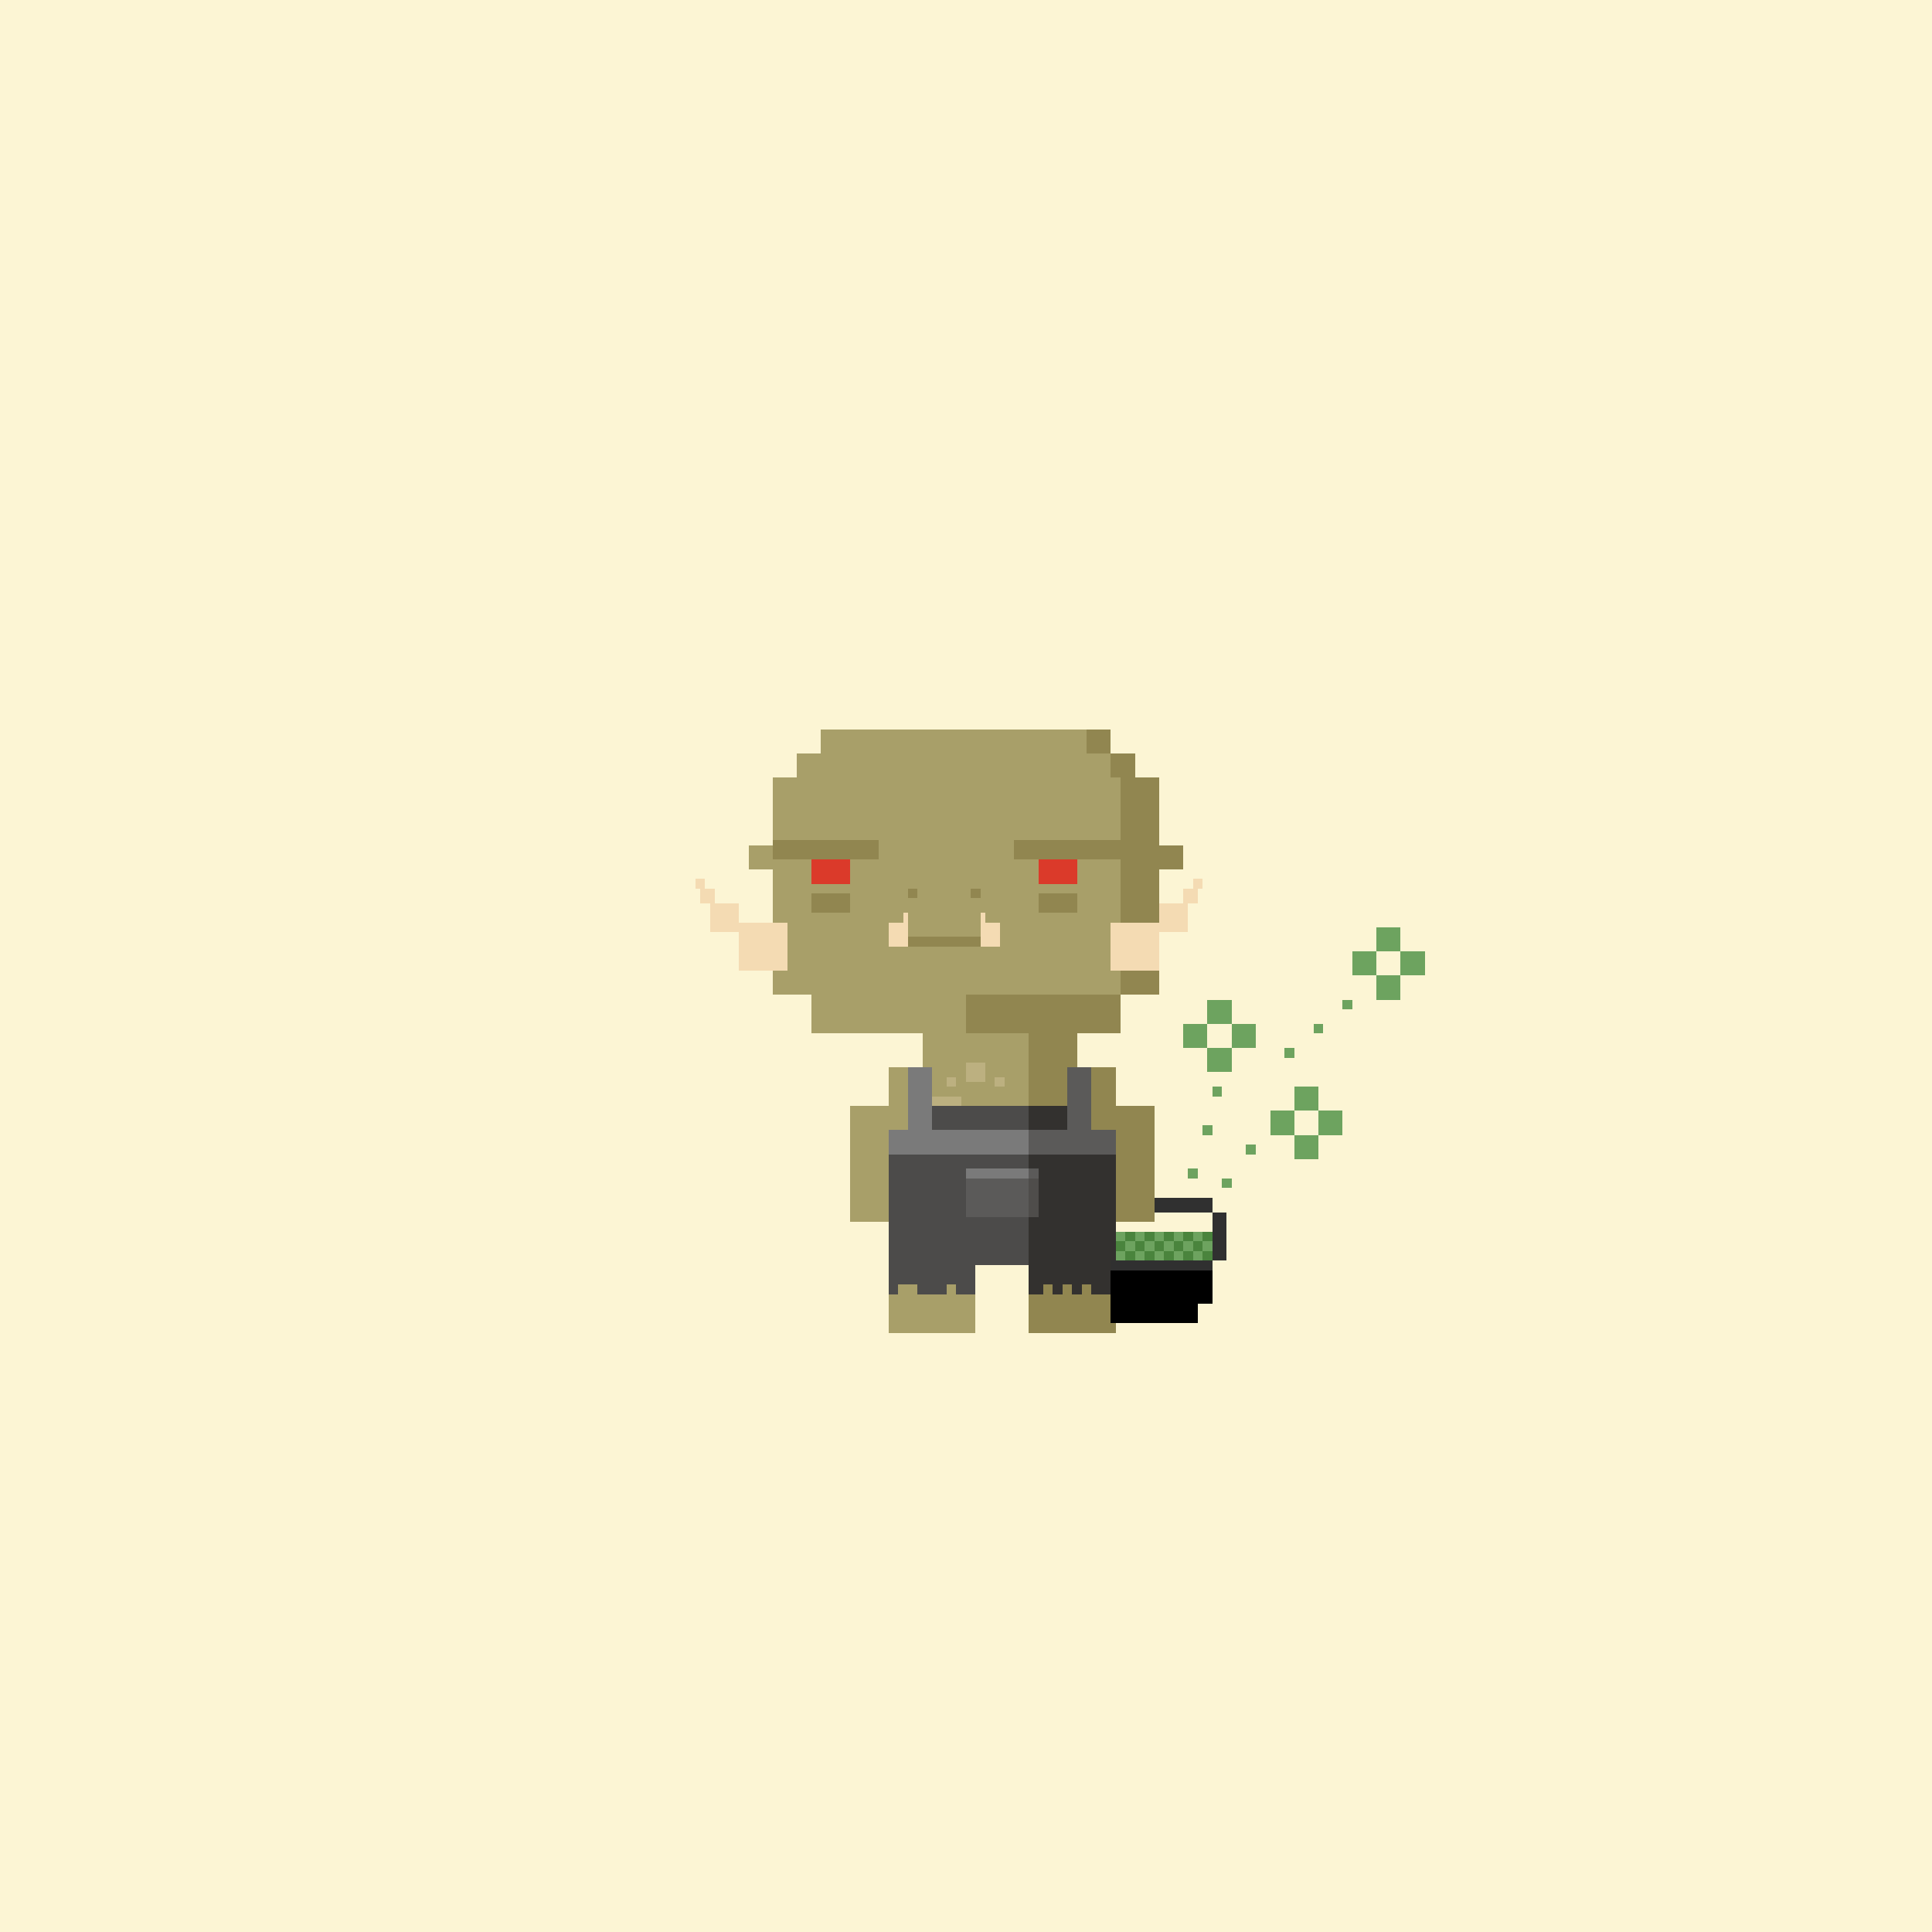
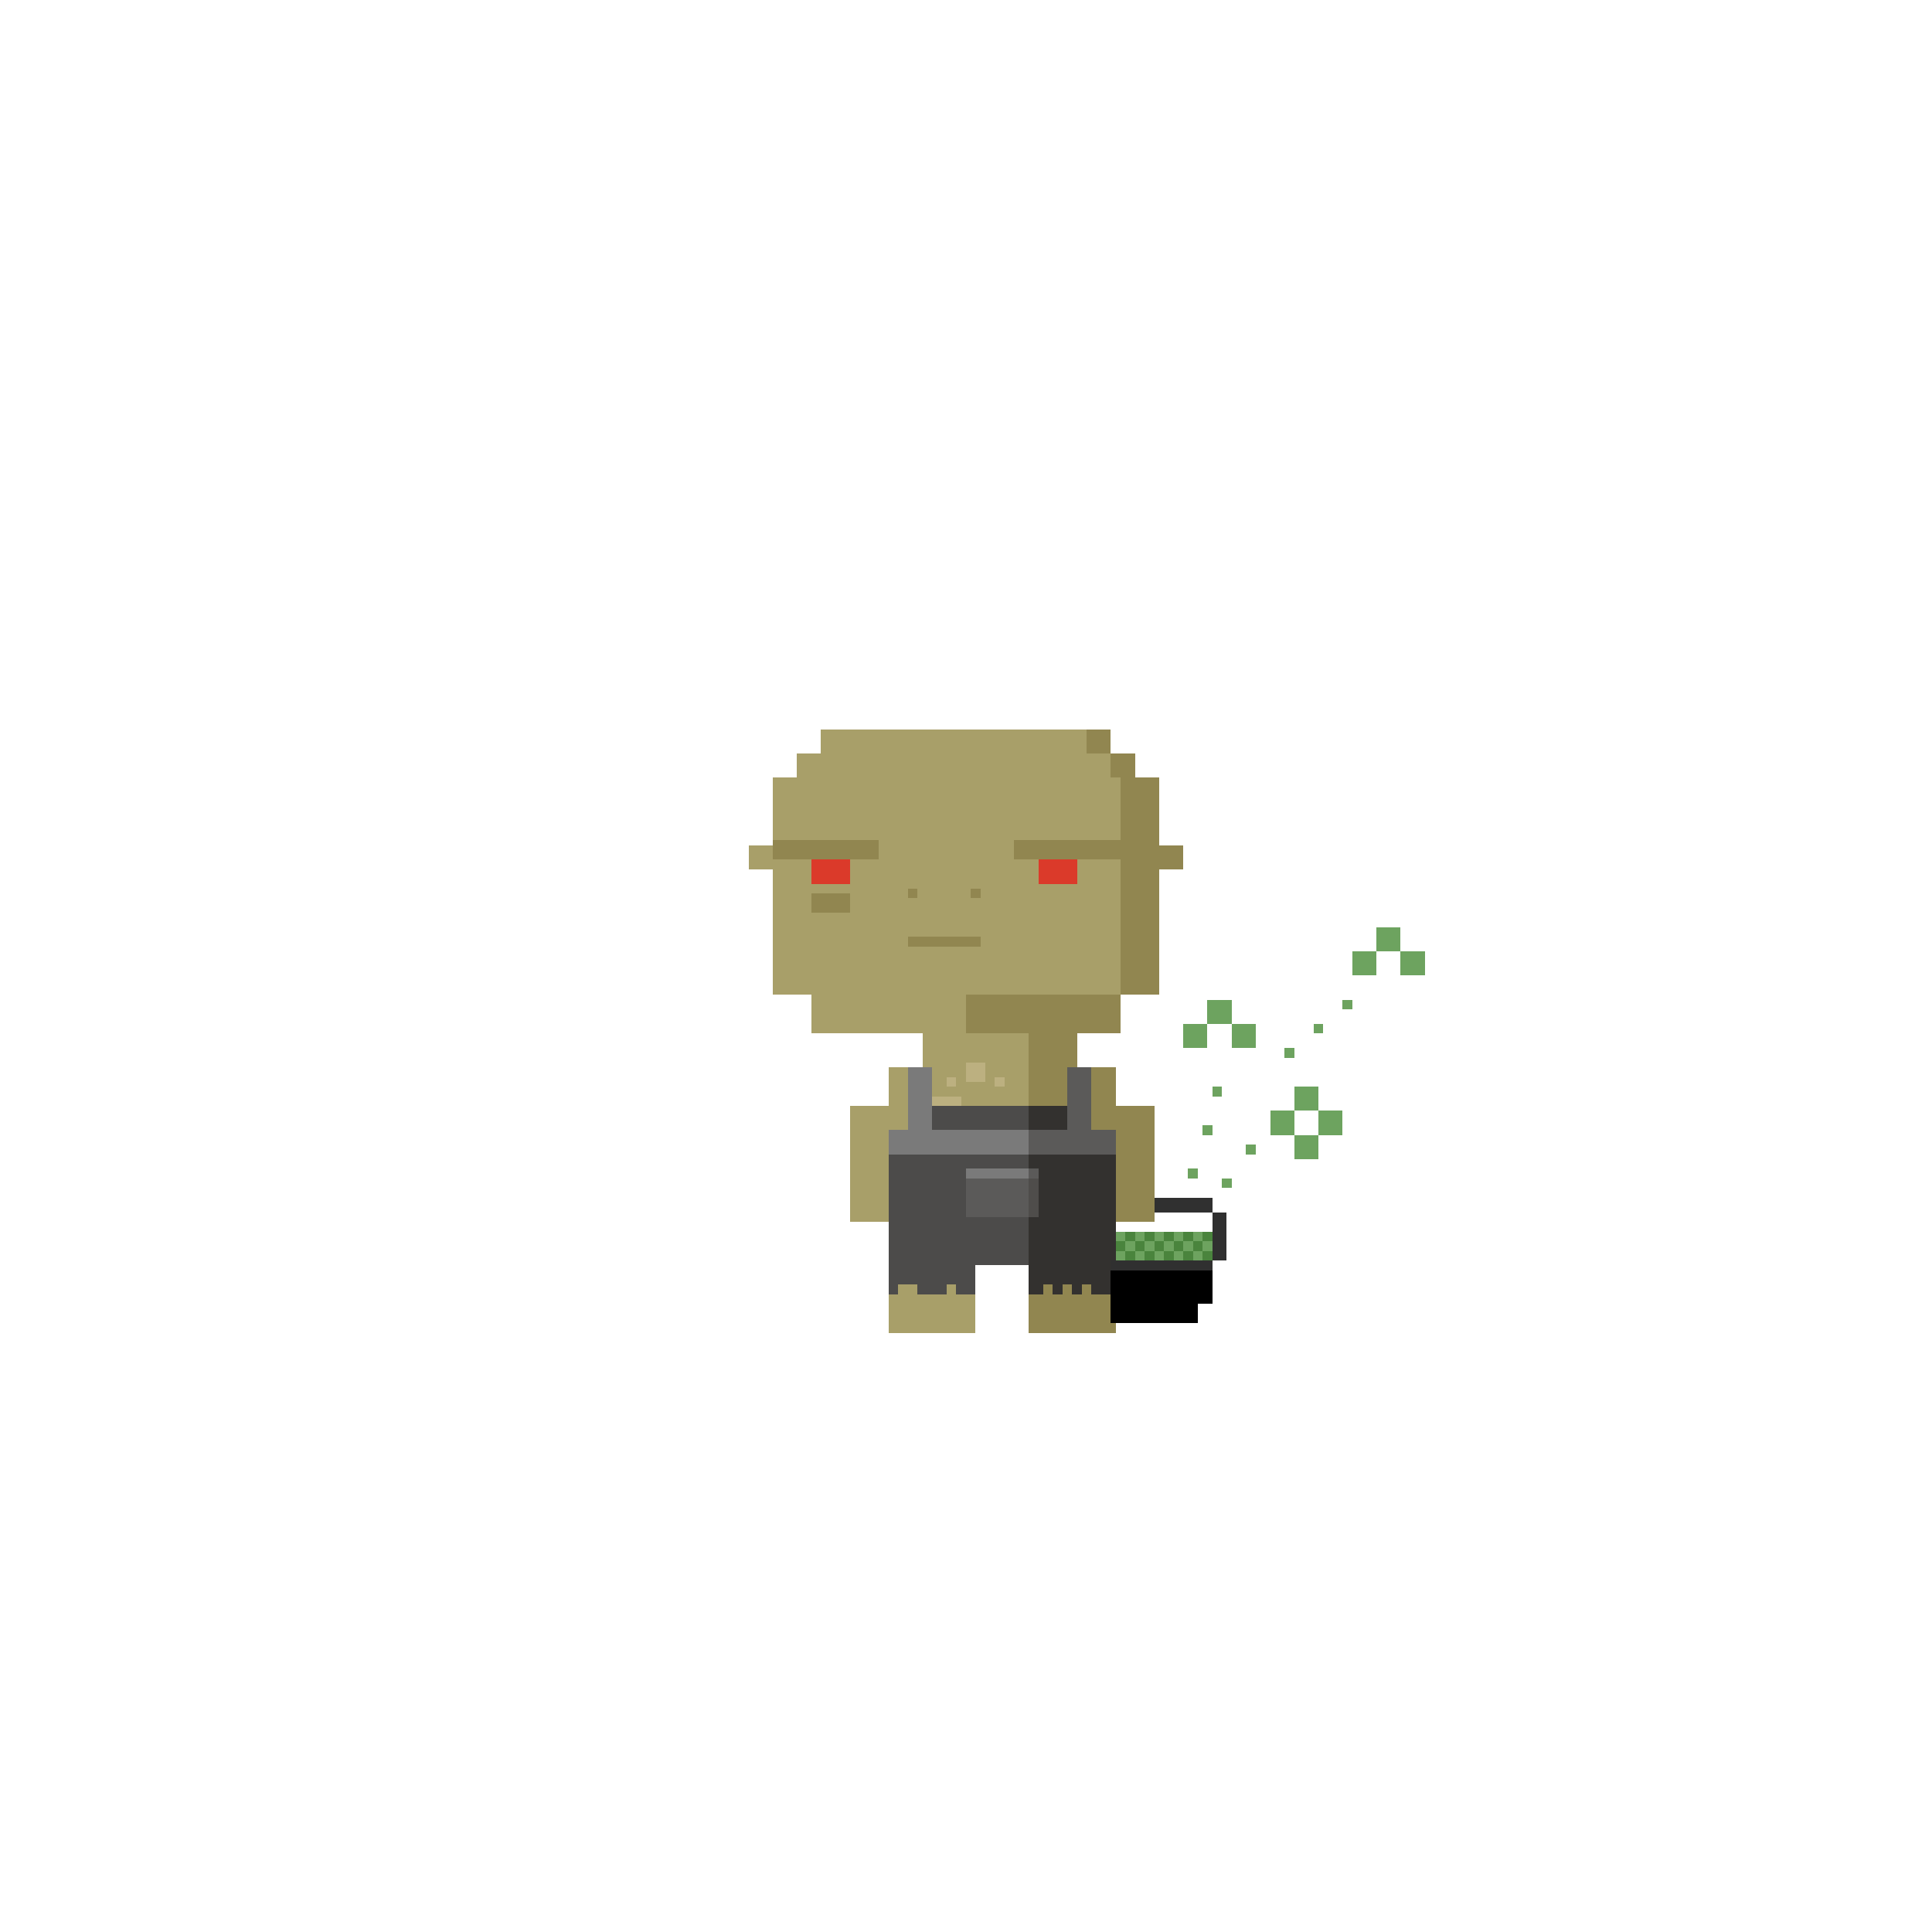
<svg xmlns="http://www.w3.org/2000/svg" viewBox="0 0 400 400">
  <defs>
    <style>.Body__cls-1{fill:#fcf5d4}.Body__cls-2{fill:#a89f69}.Body__cls-3{fill:#918650}.Body__cls-4{fill:#db3a2a}.Body__cls-5{fill:#f4dbb3}.Body__cls-6{fill:#bcb080}</style>
  </defs>
  <g id="Body__Caramel" shape-rendering="crispEdges">
    <g id="Body__Caramel-2" data-name="Caramel">
-       <path class="Body__cls-1" d="M-2-2H403V402H-2z" />
      <path class="Body__cls-2" d="M240 206 240 161 235 161 235 156 230 156 230 151 170 151 170 156 165 156 165 161 160 161 160 175 155 175 155 180 160 180 160 206 168 206 168 214 191 214 191 221 184 221 184 229 176 229 176 245 176 253 184 253 184 262 184 276 202 276 202 262 213 262 213 214 200 214 200 206 240 206z" />
      <path id="Body__Mouth" class="Body__cls-3" d="M188 184H190V186H188z" />
      <path id="Body__Mouth-2" data-name="Mouth" class="Body__cls-3" d="M201 184H203V186H201z" />
      <path id="Body__Left_Eye" data-name="Left Eye" class="Body__cls-4" d="M168 175H176V183H168z" />
      <path id="Body__Right_Eye" data-name="Right Eye" class="Body__cls-4" d="M215 175H223V183H215z" />
      <path id="Body__Mouth-3" data-name="Mouth" class="Body__cls-3" d="M188 194H203V196H188z" />
      <path id="Body__Left_Cheek" data-name="Left Cheek" class="Body__cls-3" d="M168 185H176V189H168z" />
-       <path id="Body__Right_Cheek" data-name="Right Cheek" class="Body__cls-3" d="M215 185H223V189H215z" />
+       <path id="Body__Right_Cheek" data-name="Right Cheek" class="Body__cls-3" d="M215 185H223H215z" />
      <path class="Body__cls-3" d="M160 174H182V178H160zM200 214 213 214 213 262 213 276 231 276 231 262 231 253 239 253 239 245 239 229 231 229 231 221 223 221 223 214 232 214 232 206 200 206 200 214zM225 151H230V156H225zM240 175 240 161 235 161 235 156 230 156 230 161 232 161 232 174 210 174 210 178 232 178 232 206 240 206 240 180 245 180 245 175 240 175z" />
-       <path class="Body__cls-5" d="M187 189 187 191 184 191 184 196 188 196 188 191 188 189 187 189zM204 191 204 189 203 189 203 191 203 196 207 196 207 191 204 191z" />
    </g>
    <path class="Body__cls-6" d="M192 227H199V234H192zM188 237H192V241H188zM195 237H197V239H195zM199 247H201V249H199zM196 223H198V225H196zM206 223H208V225H206zM203 231H205V233H203zM190 254H192V256H190zM194 258H196V260H194zM200 220H204V224H200z" />
  </g>
  <defs>
    <style>.Horns__cls-1{fill:#f4dbb3}</style>
  </defs>
  <g id="Horns__Fiercehorn" shape-rendering="crispEdges">
-     <path class="Horns__cls-1" d="M153 187 148 187 148 184 146 184 146 182 144 182 144 184 145 184 145 187 147 187 147 193 153 193 153 201 163 201 163 191 153 191 153 187zM247 182 247 184 245 184 245 187 240 187 240 191 230 191 230 201 240 201 240 193 246 193 246 187 248 187 248 184 249 184 249 182 247 182z" />
-   </g>
+     </g>
  <defs>
    <style>.Overalls__cls-1{fill:#4c4b4a}.Overalls__cls-2{fill:#33312f}.Overalls__cls-3{fill:#7a7a7a}.Overalls__cls-4{fill:#5b5a59}.Overalls__cls-5{fill:#4f4d4b}</style>
  </defs>
  <g id="Overalls__Rustic" shape-rendering="crispEdges">
    <path class="Overalls__cls-1" d="M193 229 193 234 184 234 184 268 186 268 186 266 190 266 190 268 196 268 196 266 198 266 198 268 202 268 202 262 213 262 213 234 213 229 193 229z" />
    <path class="Overalls__cls-2" d="M225 234 225 229 213 229 213 234 213 268 216 268 216 266 218 266 218 268 220 268 220 266 222 266 222 268 224 268 224 266 226 266 226 268 231 268 231 234 225 234z" />
    <path class="Overalls__cls-3" d="M193 234 193 221 188 221 188 234 184 234 184 239 208 239 231 239 231 234 193 234zM200 242H215V244H200z" />
    <path class="Overalls__cls-4" d="M200 244H215V252H200zM213 242H215V244H213z" />
    <path class="Overalls__cls-5" d="M213 244H215V252H213z" />
    <path class="Overalls__cls-4" d="M226 234 226 221 221 221 221 234 213 234 213 239 231 239 231 234 226 234z" />
  </g>
  <defs>
    <style>.Accessory__cls-1{fill:#6da35f}.Accessory__cls-2{fill:#10768d}.Accessory__cls-3{fill:#303030}.Accessory__cls-4{fill:#4a843d}</style>
  </defs>
  <g id="Accessory__Stew_Pot" data-name="Stew Pot" shape-rendering="crispEdges">
-     <path id="Accessory__Left_Hand" data-name="Left Hand" class="Accessory__cls-1" transform="translate(33 472) rotate(-90)" d="M250 217H255V222H250z" />
    <path id="Accessory__Left_Hand-2" data-name="Left Hand" class="Accessory__cls-1" transform="translate(33 462) rotate(-90)" d="M245 212H250V217H245z" />
    <path id="Accessory__Left_Hand-3" data-name="Left Hand" class="Accessory__cls-1" transform="translate(43 462) rotate(-90)" d="M250 207H255V212H250z" />
    <path id="Accessory__Left_Hand-4" data-name="Left Hand" class="Accessory__cls-1" transform="translate(43 472) rotate(-90)" d="M255 212H260V217H255z" />
    <path id="Accessory__Left_Hand-5" data-name="Left Hand" class="Accessory__cls-1" transform="translate(33 508) rotate(-90)" d="M268 235H273V240H268z" />
    <path id="Accessory__Left_Hand-6" data-name="Left Hand" class="Accessory__cls-1" transform="translate(33 498) rotate(-90)" d="M263 230H268V235H263z" />
    <path id="Accessory__Left_Hand-7" data-name="Left Hand" class="Accessory__cls-1" transform="translate(43 498) rotate(-90)" d="M268 225H273V230H268z" />
    <path id="Accessory__Left_Hand-8" data-name="Left Hand" class="Accessory__cls-1" transform="translate(43 508) rotate(-90)" d="M273 230H278V235H273z" />
-     <path id="Accessory__Left_Hand-9" data-name="Left Hand" class="Accessory__cls-1" transform="translate(83 492) rotate(-90)" d="M285 202H290V207H285z" />
    <path id="Accessory__Left_Hand-10" data-name="Left Hand" class="Accessory__cls-1" transform="translate(83 482) rotate(-90)" d="M280 197H285V202H280z" />
    <path id="Accessory__Left_Hand-11" data-name="Left Hand" class="Accessory__cls-1" transform="translate(93 482) rotate(-90)" d="M285 192H290V197H285z" />
    <path id="Accessory__Left_Hand-12" data-name="Left Hand" class="Accessory__cls-1" transform="translate(93 492) rotate(-90)" d="M290 197H295V202H290z" />
    <path class="Accessory__cls-1" transform="translate(558 416) rotate(180)" d="M278 207H280V209H278z" />
    <path class="Accessory__cls-1" transform="translate(546 426) rotate(180)" d="M272 212H274V214H272z" />
    <path class="Accessory__cls-1" transform="translate(534 436) rotate(180)" d="M266 217H268V219H266z" />
    <path class="Accessory__cls-1" transform="translate(518 476) rotate(180)" d="M258 237H260V239H258z" />
    <path class="Accessory__cls-1" transform="translate(508 490) rotate(180)" d="M253 244H255V246H253z" />
    <path class="Accessory__cls-2" transform="translate(488 500) rotate(180)" d="M243 249H245V251H243z" />
    <path class="Accessory__cls-1" transform="translate(504 452) rotate(180)" d="M251 225H253V227H251z" />
    <path class="Accessory__cls-1" transform="translate(500 468) rotate(180)" d="M249 233H251V235H249z" />
    <path class="Accessory__cls-1" transform="translate(494 486) rotate(180)" d="M246 242H248V244H246z" />
    <path id="Accessory__Right_Arm" data-name="Right Arm" class="Accessory__cls-3" d="M251 251H254V261H251z" />
    <path id="Accessory__Right_Arm-2" data-name="Right Arm" class="Accessory__cls-3" d="M239 248H251V251H239z" />
    <path d="M230 261 230 270 230 274 248 274 248 270 251 270 251 261 230 261z" />
    <path id="Accessory__Right_Arm-3" data-name="Right Arm" class="Accessory__cls-3" d="M230 261H251V263H230z" />
    <path class="Accessory__cls-1" d="M231 255H251V261H231z" />
    <path class="Accessory__cls-4" d="M233 259H235V261H233zM231 257H233V259H231zM235 257H237V259H235zM239 257H241V259H239zM243 257H245V259H243zM241 259H243V261H241zM247 257H249V259H247zM245 259H247V261H245zM249 259H251V261H249zM237 259H239V261H237zM233 255H235V257H233zM241 255H243V257H241zM245 255H247V257H245zM249 255H251V257H249zM237 255H239V257H237z" />
  </g>
</svg>